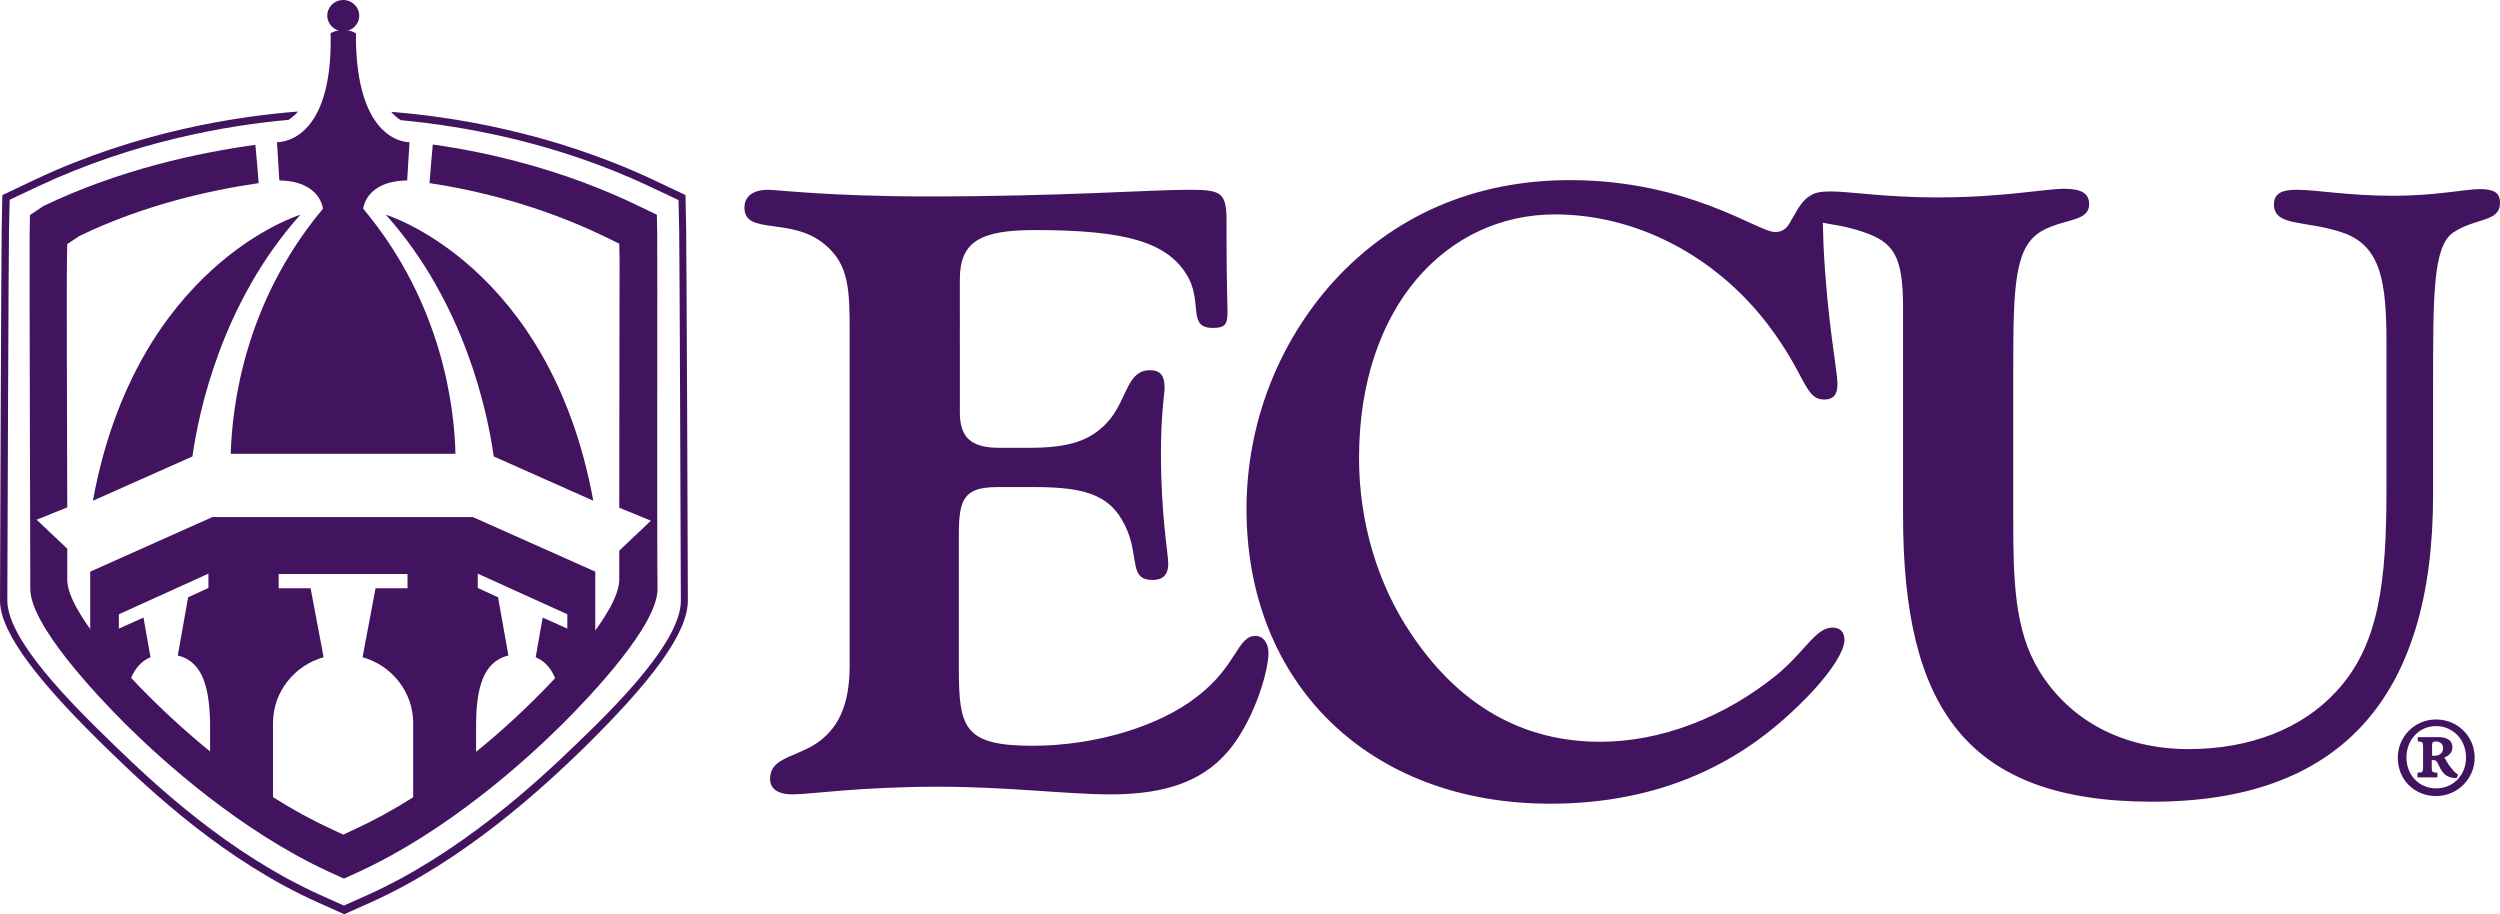
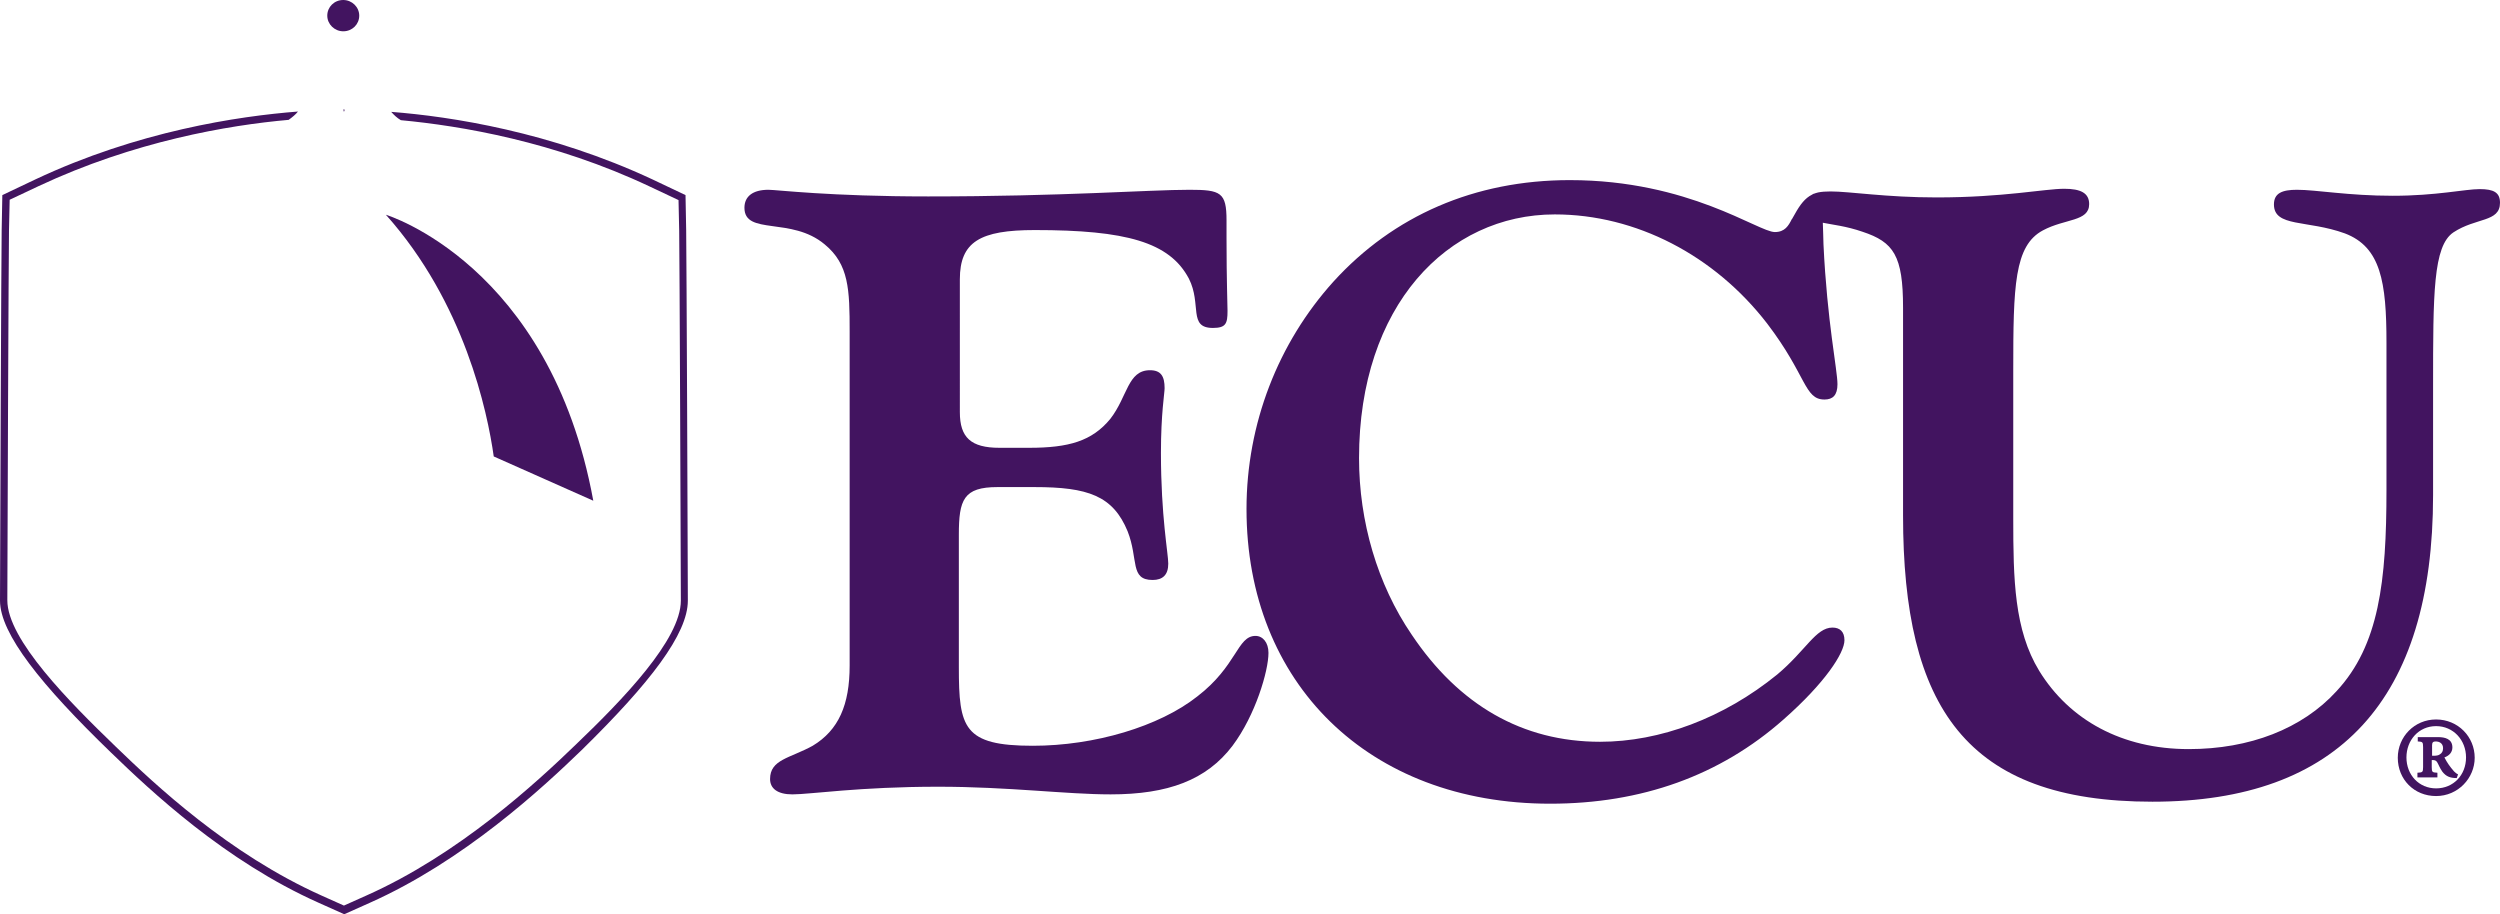
<svg xmlns="http://www.w3.org/2000/svg" version="1.1" id="Layer_1" x="0px" y="0px" viewBox="0 0 750.9 274.6" style="enable-background:new 0 0 750.9 274.6;" xml:space="preserve" width="1500" height="548.54">
  <style type="text/css"> .st0{fill:#421460;} </style>
  <g>
    <path class="st0" d="M206.6,180.4c0-9.2-0.4-107.2-0.5-111.2l-0.2-10.6l-9.9-4.7c-30.6-14.3-60.5-18.9-78.5-20.3 c0.8,0.9,1.7,1.8,2.9,2.5c18.1,1.7,46.1,6.4,74.7,19.9l8.7,4.1l0.2,9.2c0.1,4,0.5,101.9,0.5,111.1c0,11.7-17.4,29.7-31.5,43.2 c-11.8,11.4-35.1,33-63,45.4l-6.7,3l-6.7-3c-27.9-12.5-50-33.3-61.8-44.7c-14-13.5-32.6-32.2-32.6-44c0-9.3,0.4-107.2,0.5-111.1 L2.9,60l8.7-4.1c28.8-13.5,57-18.3,75.1-19.9c1.1-0.8,2.1-1.6,2.8-2.5c-18,1.4-48.1,5.9-78.9,20.4l-9.9,4.7L0.5,69.2 C0.4,73.2,0,171.1,0,180.4c0,10,12.5,25.5,33.3,45.6c11.9,11.5,34.2,32.6,62.5,45.2l7.6,3.4l7.6-3.4c28.3-12.6,51.8-34.4,63.7-45.9 C195.3,205.1,206.6,190.4,206.6,180.4L206.6,180.4z M103.3,33.6c0.1-0.2,0.2-0.4,0.2-0.7c-0.1,0-0.3,0-0.4,0l0,0 C103.2,33.2,103.3,33.4,103.3,33.6L103.3,33.6z" />
-     <path class="st0" d="M197.4,70.6l-0.1-6.1l-5.6-2.7C169.3,51,147,45.8,130,43.4c-0.3,3.1-0.7,7.7-1,11.6 c14.6,2.2,33.3,6.8,52.1,15.8l4.9,2.4l0.1,5.3c0,2.6-0.1,46.5-0.1,74l9.5,3.9l-9.5,9c0,4.4,0,7.5,0,8.7c0,9.6-17.6,28.2-25.2,35.7 c-10,10-30.4,28.3-53.9,39.1l-3.8,1.8l-3.8-1.8c-23.6-10.8-43.9-29.2-53.9-39.1c-7.6-7.5-25.2-26.1-25.2-35.7c0-1.2,0-4.6,0-9.3 l-9.2-8.7l9.2-3.7c-0.1-27.5-0.2-71.2-0.1-73.8l0.1-5.3l3.6-2.4c19-9.2,38.8-13.7,53.9-15.9c-0.3-3.9-0.7-8.5-1-11.5 C59.3,45.9,35.7,51,13,61.9l-4,2.7l-0.1,6.1c-0.1,4.2,0.2,98,0.2,106.2c0,10.9,20,32,28.6,40.6c11.4,11.3,34.5,32.1,61.2,44.4 l4.4,2l4.4-2c26.7-12.3,49.8-33.1,61.2-44.4c8.6-8.6,28.6-29.6,28.6-40.6C197.3,168.6,197.5,74.7,197.4,70.6L197.4,70.6z" />
-     <path class="st0" d="M57.8,137.1c1.9-13.5,8.8-46.2,32.4-72.6c0,0-49.3,14.9-62.3,85.9L57.8,137.1L57.8,137.1z" />
    <path class="st0" d="M148.3,137.1c-1.9-13.5-8.8-46.2-32.4-72.6c0,0,49.3,14.9,62.3,85.9L148.3,137.1L148.3,137.1z" />
-     <path class="st0" d="M45.2,197.4l-2.1-11.9l-7.4,3.3v-4.3l26.9-12.2v4.3l-6.1,2.8l-3.1,17.5c7.7,1.8,9.5,10.1,9.7,20.3v20.3 c6.7,5.9,13.2,6.3,18.9,11.4v-31.7c0-9.4,6.4-17.3,15.2-19.8l-3.9-20.7h-9.6v-4.3h38.7v4.3h-9.6l-3.9,20.7 c8.8,2.5,15.2,10.4,15.2,19.8v30.7L143,236v-18.8c0.1-10.2,2-18.5,9.7-20.3l-3.1-17.5l-6.1-2.8v-4.3l26.9,12.2v4.3l-7.4-3.3 l-2.1,11.9c6.2,2.6,7.8,10.4,7.8,19.7v-3l10.1-10.5v-31.9L142,155.3h-33H96.8h-33l-36.7,16.4v32.4c3.2,2.8,6.6,7.6,10.1,10.7 C37.7,206.6,39.5,199.8,45.2,197.4L45.2,197.4z" />
-     <path class="st0" d="M97,62.7c-23.8,28.4-27.3,59.8-27.7,73.6H97h12.2h27.6c-0.3-13.8-3.9-45.2-27.7-73.6c0,0,0.6-8.3,13.2-8.5 l0.7-11.5c0,0-16.3,0.8-16.1-32.7c0,0-1.3-0.9-3.7-1l0,0h-0.1H103l0,0c-2.5,0.1-3.7,1-3.7,1c0.8,33.6-16.1,32.7-16.1,32.7l0.7,11.5 C96.3,54.4,97,62.7,97,62.7L97,62.7z" />
    <path class="st0" d="M98.3,4.7c0-2.6,2.1-4.7,4.8-4.7c2.6,0,4.8,2.1,4.8,4.7s-2.1,4.7-4.8,4.7C100.5,9.4,98.3,7.3,98.3,4.7 L98.3,4.7z" />
-     <path class="st0" d="M731.7,216.1c-6.5,0-11.5,5.2-11.5,11.5c0,6.5,4.9,11.5,11.5,11.5s11.6-5.4,11.6-11.5 C743.3,221.3,738.3,216.1,731.7,216.1L731.7,216.1z M731.7,218.1c5.2,0,9,4.2,9,9.4c0,5.3-3.8,9.3-9,9.3c-5.1,0-8.9-4-8.9-9.3 C722.8,222.3,726.5,218.1,731.7,218.1L731.7,218.1z M738.3,232.6c-0.4-0.2-0.7-0.4-1.2-0.9c-1.3-1.5-2-2.5-2.9-4.2 c1.4-0.5,2.4-1.5,2.4-3c0-2.6-2.3-3.1-4.3-3.1h-6.1v1.3c1.4,0.1,1.6,0.1,1.6,1.7v6c0,1.6-0.2,1.6-1.7,1.7v1.4h6v-1.4 c-1.5-0.1-1.7-0.1-1.7-1.7v-2.1h0.4c0.4,0,0.9,0.1,1.2,0.6c0.4,0.6,0.8,1.8,1.6,2.9c1.1,1.4,2.3,1.9,4.3,1.9L738.3,232.6 L738.3,232.6z M730.5,227v-3.2c0-0.9,0.4-1.1,1.2-1.1c0.7,0,2.1,0.4,2.1,2c0,0.9-0.3,1.5-1,1.9c-0.4,0.3-1.1,0.4-1.5,0.4L730.5,227 L730.5,227z" />
+     <path class="st0" d="M731.7,216.1c-6.5,0-11.5,5.2-11.5,11.5c0,6.5,4.9,11.5,11.5,11.5s11.6-5.4,11.6-11.5 C743.3,221.3,738.3,216.1,731.7,216.1L731.7,216.1z M731.7,218.1c5.2,0,9,4.2,9,9.4c0,5.3-3.8,9.3-9,9.3c-5.1,0-8.9-4-8.9-9.3 C722.8,222.3,726.5,218.1,731.7,218.1L731.7,218.1z M738.3,232.6c-0.4-0.2-0.7-0.4-1.2-0.9c-1.3-1.5-2-2.5-2.9-4.2 c1.4-0.5,2.4-1.5,2.4-3c0-2.6-2.3-3.1-4.3-3.1h-6.1v1.3c1.4,0.1,1.6,0.1,1.6,1.7v6c0,1.6-0.2,1.6-1.7,1.7v1.4h6v-1.4 c-1.5-0.1-1.7-0.1-1.7-1.7v-2.1h0.4c0.4,0,0.9,0.1,1.2,0.6c0.4,0.6,0.8,1.8,1.6,2.9c1.1,1.4,2.3,1.9,4.3,1.9L738.3,232.6 z M730.5,227v-3.2c0-0.9,0.4-1.1,1.2-1.1c0.7,0,2.1,0.4,2.1,2c0,0.9-0.3,1.5-1,1.9c-0.4,0.3-1.1,0.4-1.5,0.4L730.5,227 L730.5,227z" />
    <path class="st0" d="M255.2,99.6v100.3c0,11.8-3.3,19.4-11.1,24.1c-6.9,3.8-12.8,4.1-12.8,10c0,2.8,2.2,4.6,6.7,4.6 c5.3,0,20.2-2.3,43.8-2.3c21.1,0,38.5,2.3,51.8,2.3c17.2,0,28.8-4.3,36.6-14.6c6.9-9.2,10.8-22.5,10.8-27.9c0-3.1-1.7-5.1-3.9-5.1 c-5.5,0-5.5,9-17.5,18.2c-11.4,9-30.8,14.8-49.4,14.8c-20.8,0-22.2-5.4-22.2-23.5v-39.9c0-10.5,1.4-14.3,11.6-14.3h11.1 c16.1,0,23.6,2.6,28,13.3c3.3,8.4,0.6,14.6,7.5,14.6c3,0,4.7-1.5,4.7-4.9c0-3.1-2.2-14.1-2.2-33.3c0-11.8,1.1-17.9,1.1-19.4 c0-3.6-1.1-5.4-4.4-5.4c-6.7,0-6.7,7.9-11.9,14.6c-5.5,6.7-12.5,8.7-24.4,8.7h-8.9c-8.6,0-11.9-3.1-11.9-10.7V83.9 c0-11.3,6.1-14.8,22.5-14.8c27.4,0,40.5,3.6,46.3,14.6c3.9,7.7-0.3,14.8,7.2,14.8c3.9,0,4.4-1.3,4.4-5.1c0-1.8-0.3-9.2-0.3-21.8 c0-3.1,0-4.9,0-5.4c0-8.4-1.7-9.2-11.1-9.2c-12.2,0-38.3,2-78.5,2c-29.7,0-45.5-2-48-2c-4.7,0-7.2,2-7.2,5.4 c0,8.4,14.1,2.6,24.1,11C255,79.4,255.2,87,255.2,99.6L255.2,99.6z" />
    <path class="st0" d="M750.9,60.9c0-3.1-1.9-4.1-6.1-4.1c-4.4,0-13,2-26.1,2c-13.3,0-23-1.8-28.8-1.8c-4.4,0-6.9,1-6.9,4.4 c0,6.9,10,4.6,21.3,8.7c10.8,4.1,12.5,14.6,12.5,32.8v44.3c0,27.4-2.2,46.6-15,60.4c-10.3,11.3-26.1,17.4-44.4,17.4 c-20,0-35.8-8.7-44.9-23.5c-7.5-12.3-7.8-27.4-7.8-45.8c0-1.3,0-2.6,0-3.8v-40.7c0-25.3,0.3-37.4,8.9-42c6.7-3.6,13.9-2.6,13.9-7.9 c0-3.3-2.5-4.6-7.5-4.6c-5.8,0-18.3,2.6-38.3,2.6c-15.2,0-26.1-1.8-31.9-1.8c-1.5,0-2.7,0.1-3.7,0.3l0,0c-0.5,0.1-1,0.3-1.3,0.4 c0,0,0,0-0.1,0c-0.2,0.1-0.3,0.2-0.5,0.3c-2,1-3.5,2.9-5.1,5.8c-0.3,0.5-0.5,0.9-0.8,1.4c0,0,0,0.1-0.1,0.1l0,0 c-1,2-2.1,3.9-5.1,3.9c-5,0-25.8-15.6-61.6-15.6c-28.6,0-53,10.7-71,30.5c-16.6,18.4-26.1,42.7-26.1,68.3 c0,52.2,36.6,88.5,91.2,88.5c27.4,0,51-8.4,70.1-25.3c12.5-11,18.3-20,18.3-23.8c0-2.6-1.4-3.8-3.6-3.8c-5,0-8,6.9-16.6,14.1 c-16.1,13.1-35.2,20.2-53.2,20.2c-23.3,0-42.4-11-56.6-32.2c-10.3-15.1-15.8-34-15.8-53c0-45.8,26.6-73.2,58.8-73.2 c24.4,0,48,12.3,63.8,32.8c11.9,15.6,11.1,22.8,17.2,22.8c2.5,0,3.9-1.3,3.9-4.6c0-4.3-3.1-18.7-4.2-42c-0.1-2.6-0.1-4.8-0.2-6.5 c2.9,0.6,7,1,11.9,2.7c9.4,3.1,12.2,7.2,12.2,22.8v62.4c0,57.6,18.9,86,74.9,86s84.3-30.7,84.3-92.1v-32.8c0-27.6,0-42,6.1-46.1 C743.7,65.3,750.9,66.8,750.9,60.9L750.9,60.9z" />
  </g>
</svg>